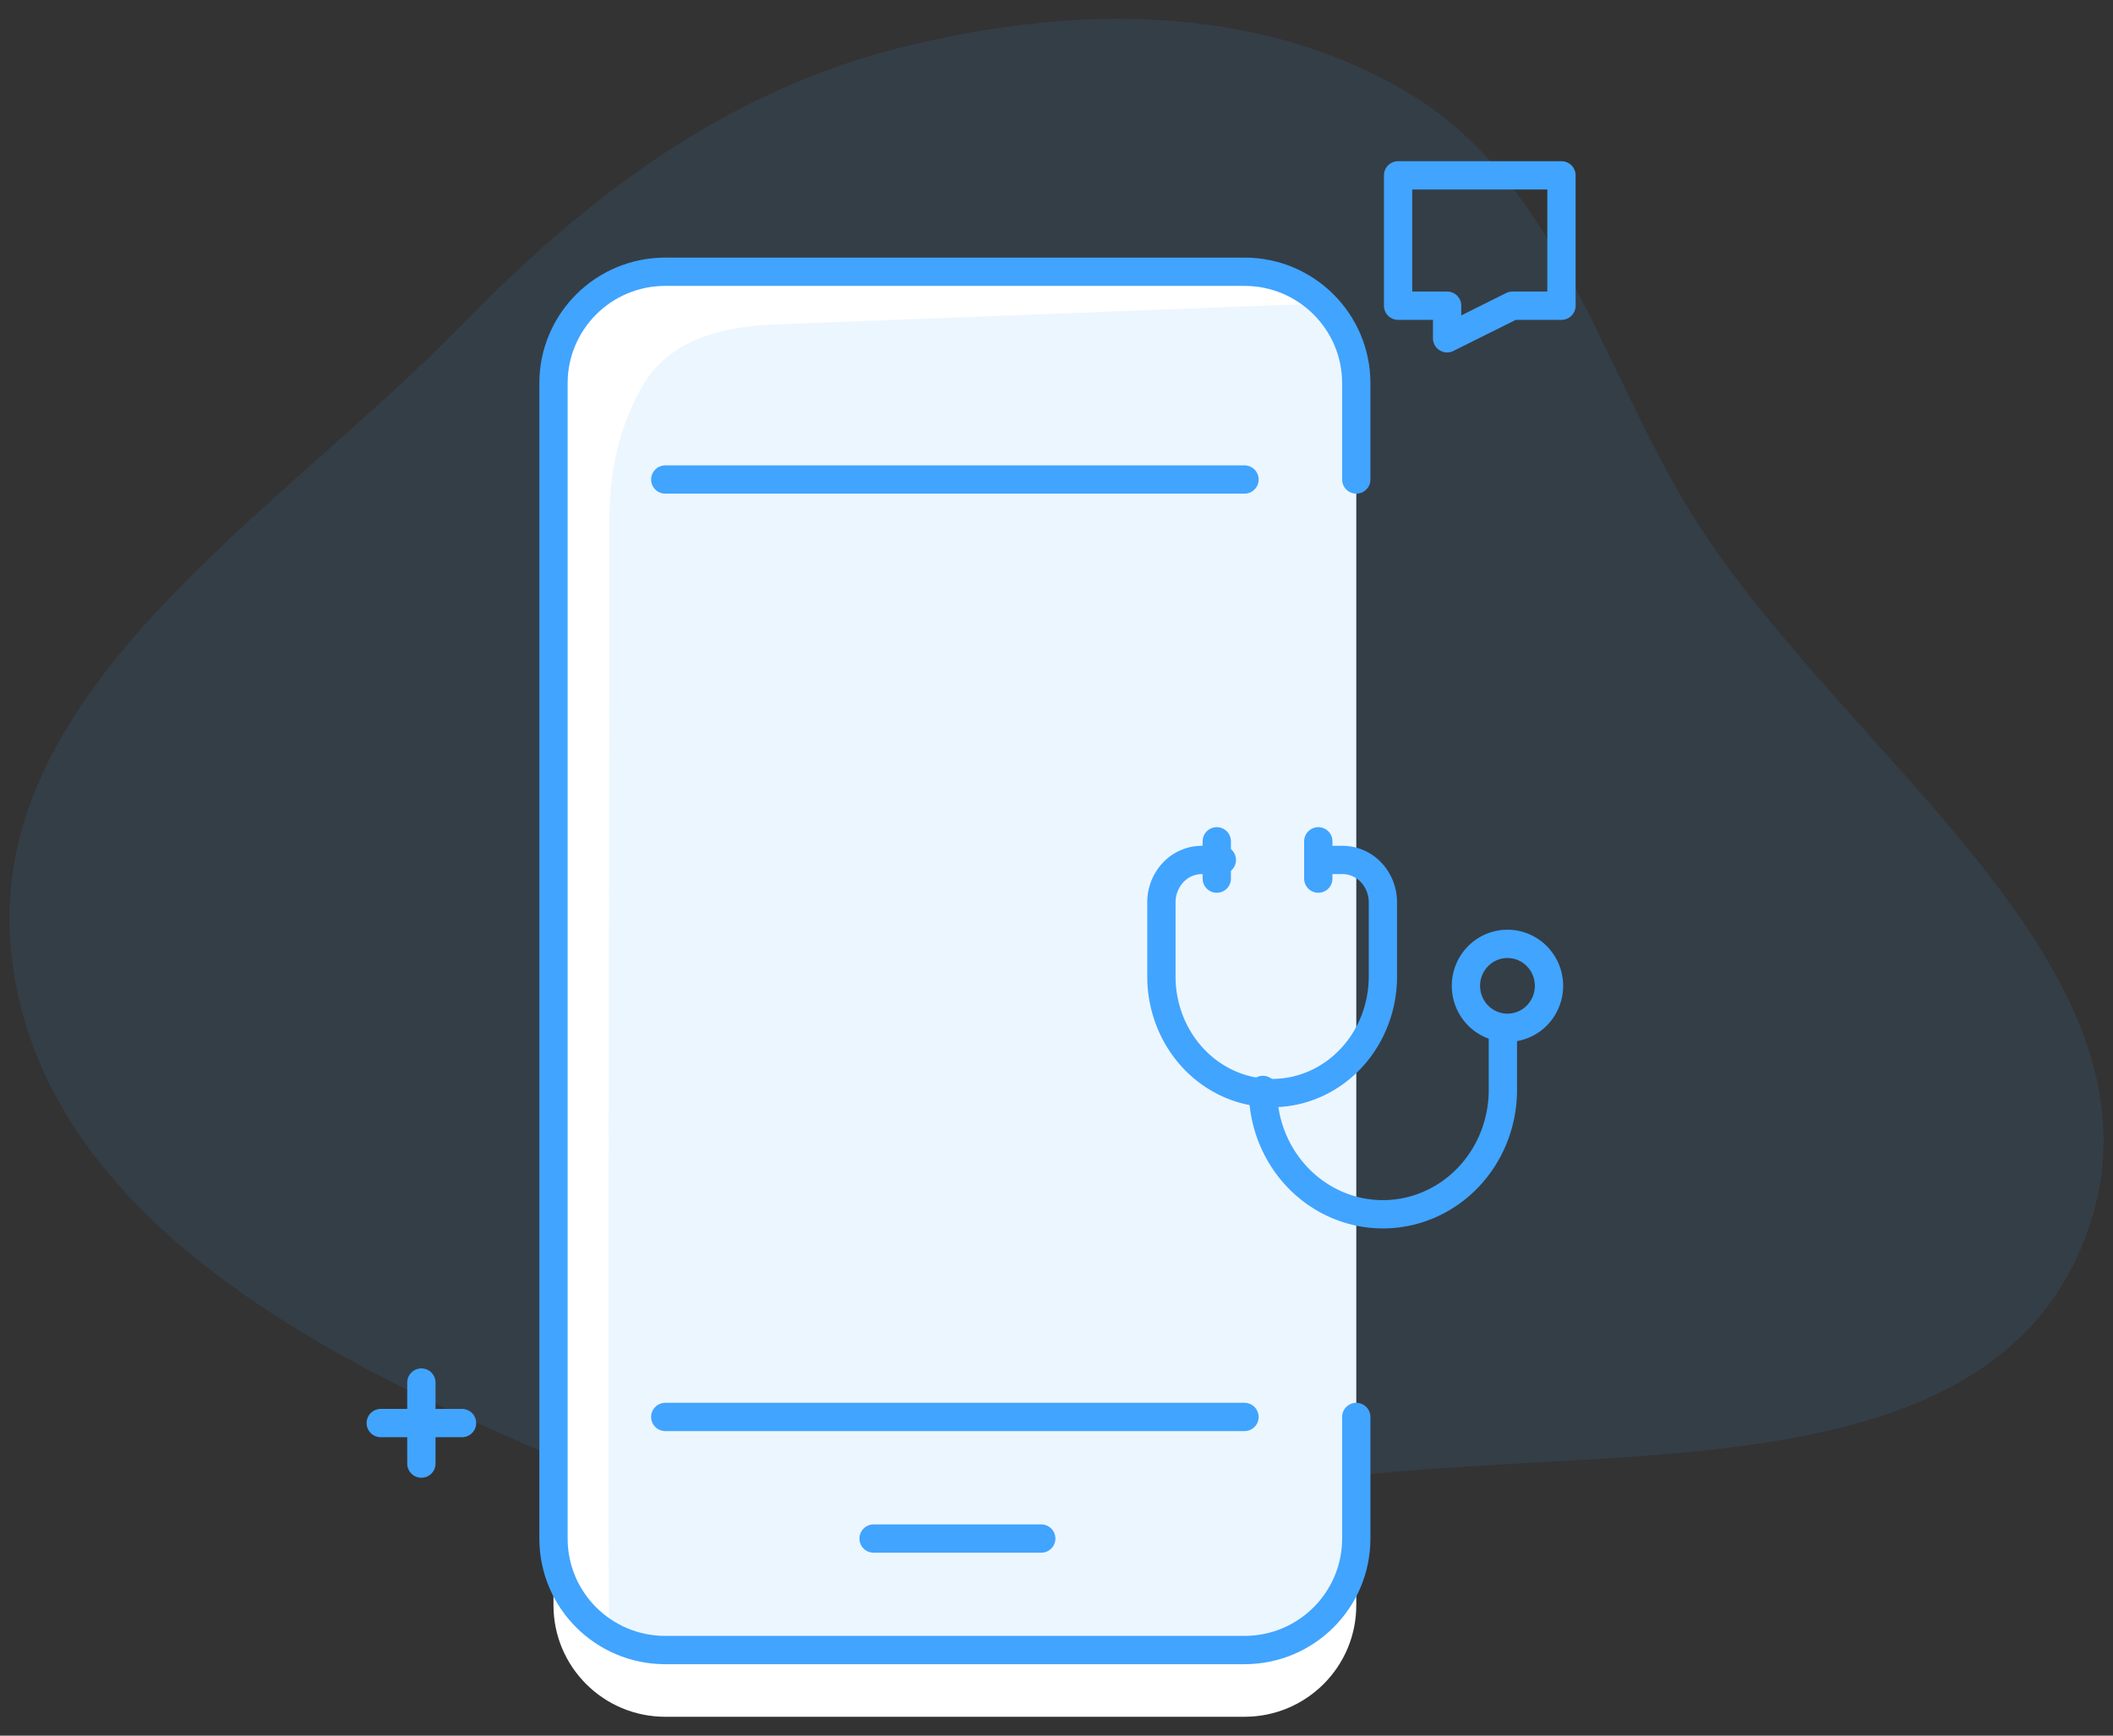
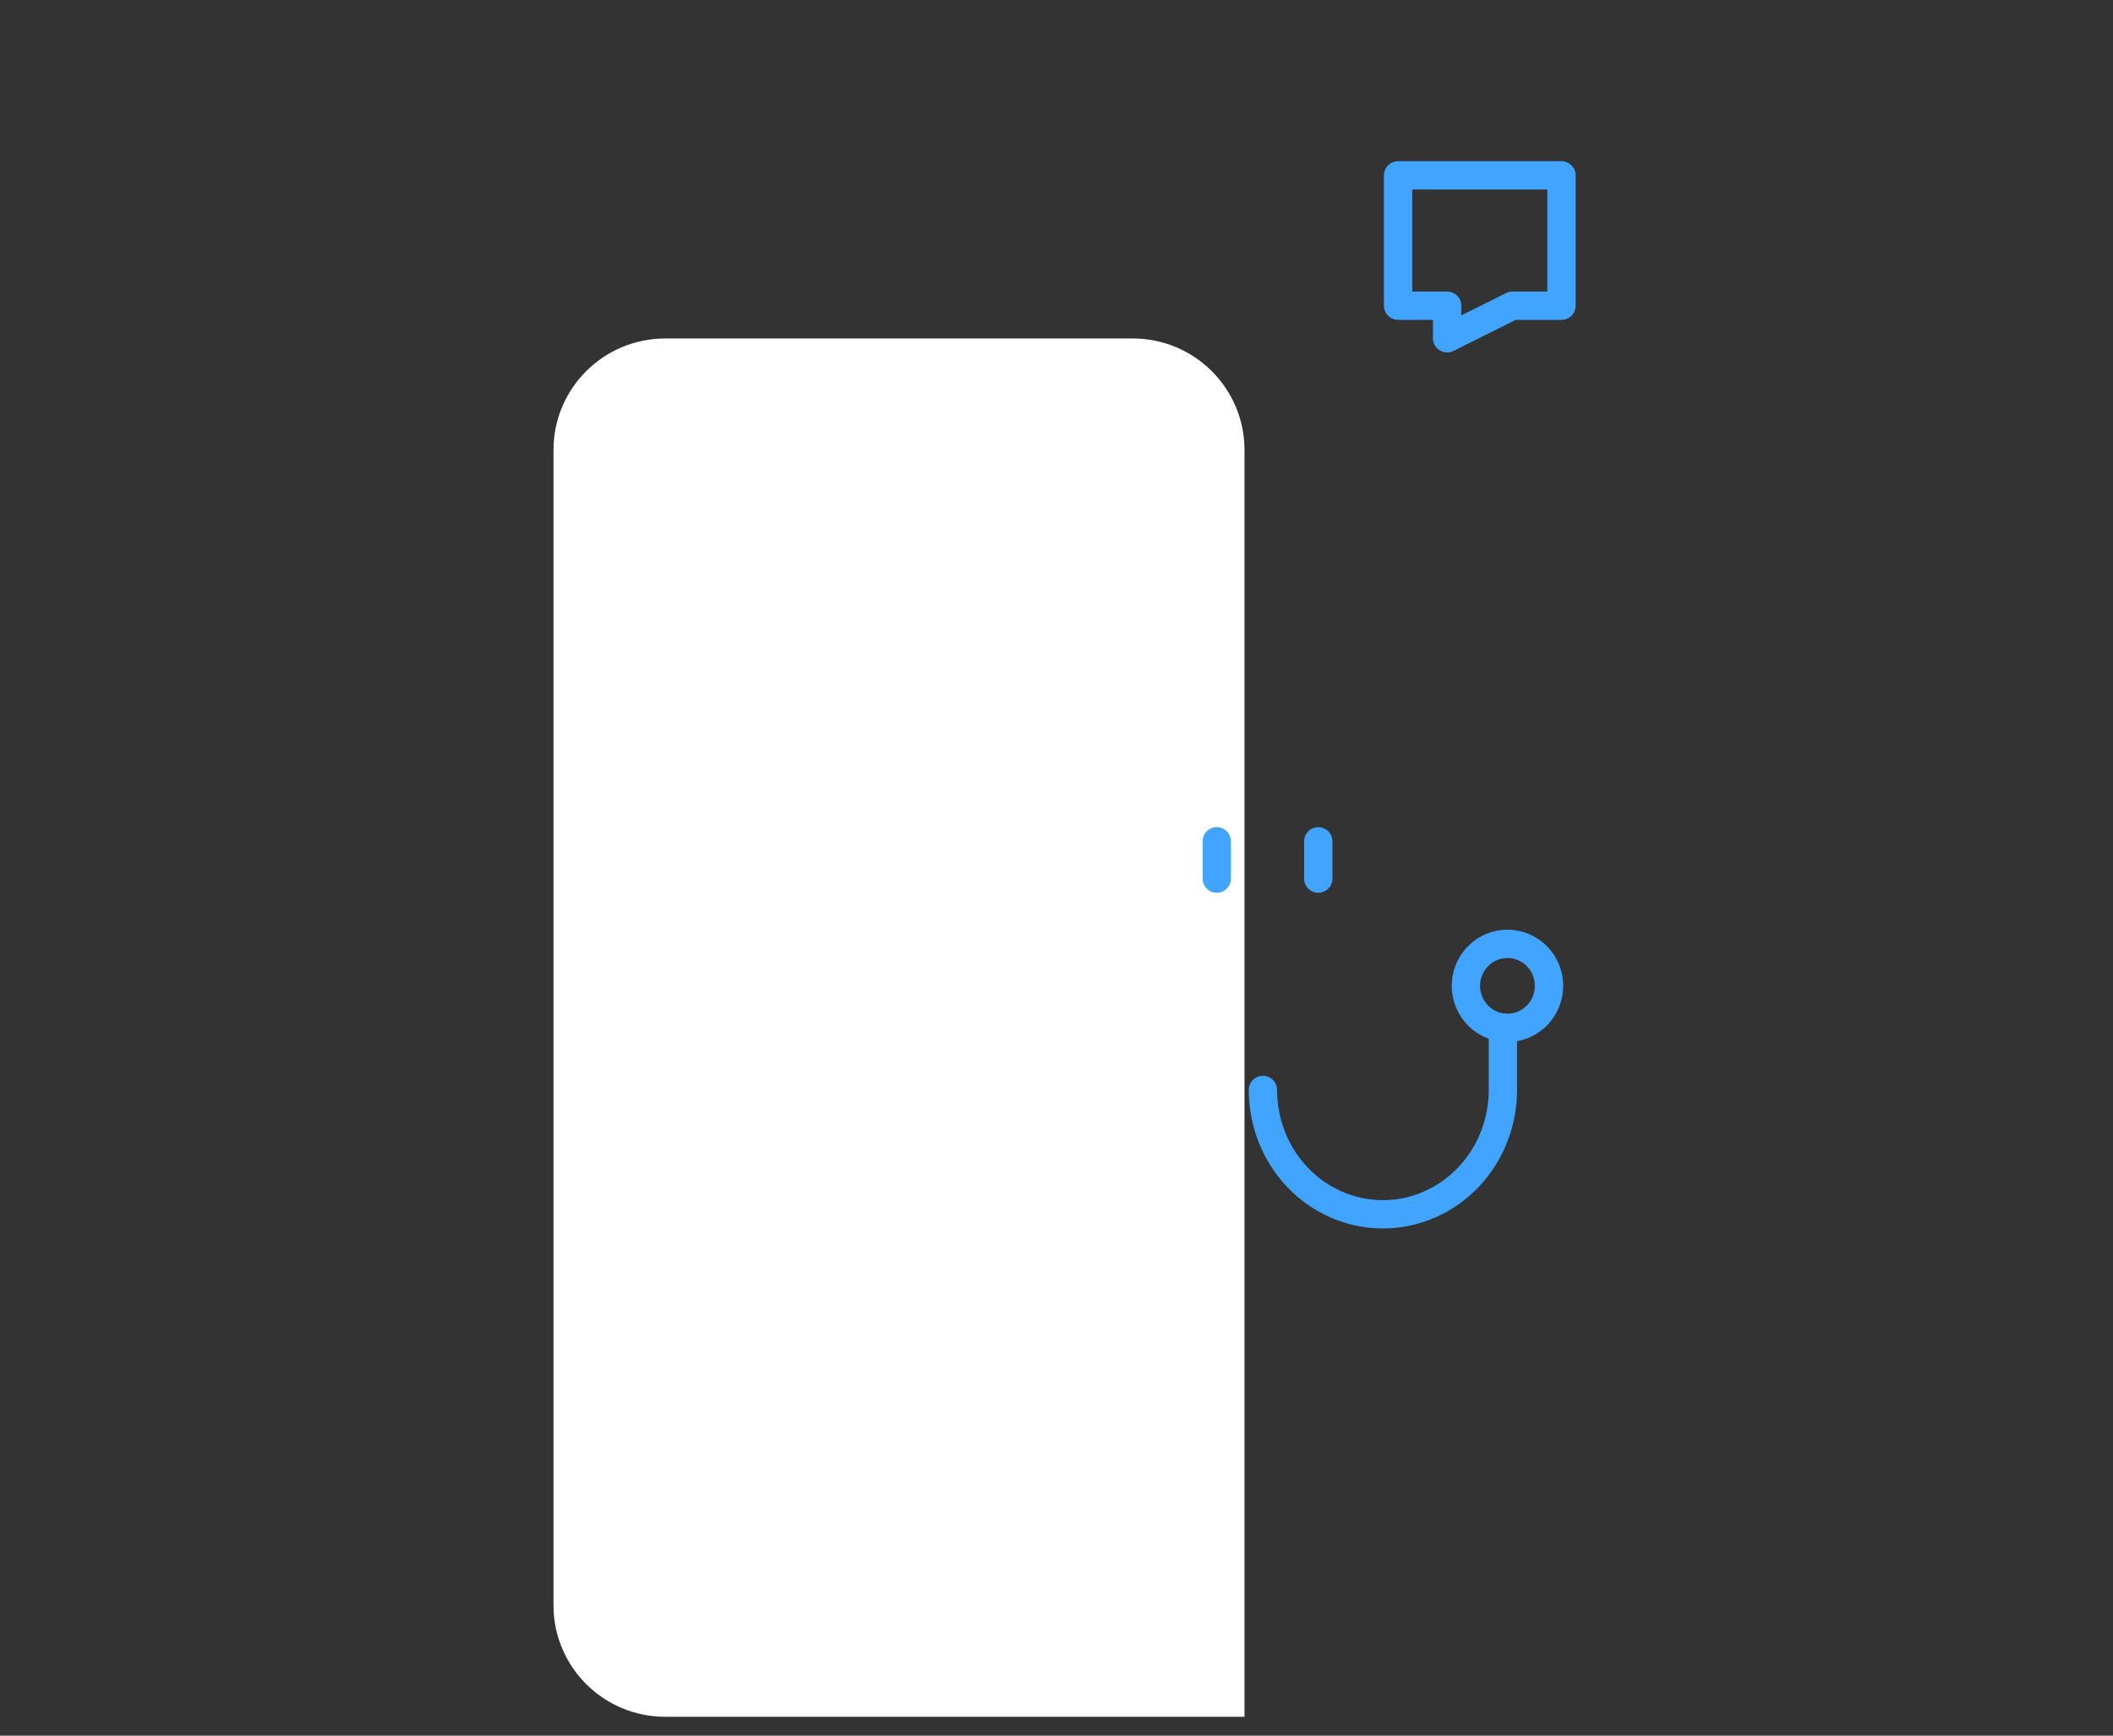
<svg xmlns="http://www.w3.org/2000/svg" fill="none" viewBox="0 0 224 184">
  <rect x="0" y="0" width="224" height="184" fill="#333333" stroke="none" />
-   <path fill="#41A4FF" fill-opacity=".1" d="M178.534 53.164c15.713 26.567 53.655 49.579 42.418 78.315-10.957 28.019-53.354 20.897-83.119 25.764-24.912 4.074-49.462 9.215-72.851-.258-27.058-10.959-59.955-26.16-63.687-55.041-3.676-28.453 27.794-47.085 47.833-67.67C62.414 20.626 77.171 9.567 95.684 4.984 113.634.539 132.881.29 148.858 9.582c15.814 9.196 20.376 27.858 29.676 43.582" />
-   <path fill="#fff" d="M131.929 35.883H70.525c-6.545 0-11.85 5.291-11.85 11.818v122.481c0 6.527 5.305 11.818 11.85 11.818h61.404c6.545 0 11.85-5.291 11.85-11.818V47.701c0-6.527-5.305-11.818-11.85-11.818" />
-   <path fill="#fff" d="M131.651 28.725H70.306c-6.538 0-11.838 5.294-11.838 11.825V163.1c0 6.531 5.3 11.825 11.838 11.825h61.345c6.538 0 11.838-5.294 11.838-11.825V40.55c0-6.53-5.3-11.825-11.838-11.825" />
-   <path fill="#41A4FF" fill-opacity=".1" fill-rule="evenodd" d="M64.348 173.195a11.8 11.8 0 0 0 6.177 1.731h61.405c6.544 0 11.85-5.292 11.85-11.819V40.627c0-3.315-1.369-6.312-3.574-8.458l-58.32 2.237c-5.337.205-10.839 1.671-13.597 6.233-1.958 3.237-3.69 7.95-3.69 14.492 0 3.445-.01 11.746-.02 22.497-.032 29.256-.084 76.659-.027 93.75a9 9 0 0 1-.204 1.817" clip-rule="evenodd" />
-   <path stroke="#41A4FF" stroke-linecap="round" stroke-linejoin="round" stroke-width="3" d="M70.525 50.834h61.404m0 99.381H70.525m22.084 12.892h17.775m33.395-112.273V40.627c0-6.527-5.305-11.818-11.85-11.818H70.525c-6.545 0-11.85 5.29-11.85 11.818v122.48c0 6.528 5.305 11.819 11.85 11.819h61.404c6.545 0 11.85-5.291 11.85-11.819v-12.892M44.67 146.566v8.595m-4.309-4.298h8.619" />
-   <path stroke="#41A4FF" stroke-linecap="round" stroke-linejoin="round" stroke-width="3" d="M129.525 91.167h-2.135a4.17 4.17 0 0 0-3.019 1.316 4.62 4.62 0 0 0-1.25 3.177v7.863c0 3.277 1.237 6.42 3.439 8.737s5.187 3.619 8.301 3.619 6.099-1.302 8.301-3.619 3.439-5.46 3.439-8.737V95.66c0-1.191-.45-2.334-1.251-3.177a4.16 4.16 0 0 0-3.018-1.316h-2.135" />
+   <path fill="#fff" d="M131.929 35.883H70.525c-6.545 0-11.85 5.291-11.85 11.818v122.481c0 6.527 5.305 11.818 11.85 11.818h61.404V47.701c0-6.527-5.305-11.818-11.85-11.818" />
  <path stroke="#41A4FF" stroke-linecap="round" stroke-linejoin="round" stroke-width="3" d="M133.884 115.55c0 1.73.329 3.444.968 5.043a13.2 13.2 0 0 0 2.757 4.276 12.7 12.7 0 0 0 4.126 2.857 12.3 12.3 0 0 0 4.867 1.003c1.67 0 3.324-.341 4.867-1.003a12.7 12.7 0 0 0 4.126-2.857 13.2 13.2 0 0 0 2.757-4.276c.639-1.599.968-3.313.968-5.043v-6.59M139.753 89.19v3.954M128.991 89.19v3.954M155.404 104.511c0 1.18.464 2.312 1.29 3.146a4.38 4.38 0 0 0 3.113 1.303 4.38 4.38 0 0 0 3.113-1.303 4.47 4.47 0 0 0 1.289-3.146 4.47 4.47 0 0 0-1.289-3.145 4.38 4.38 0 0 0-3.113-1.303 4.38 4.38 0 0 0-3.113 1.303 4.47 4.47 0 0 0-1.29 3.145M148.213 18.59h17.319v13.818h-5.196l-6.927 3.454v-3.454h-5.196z" />
</svg>